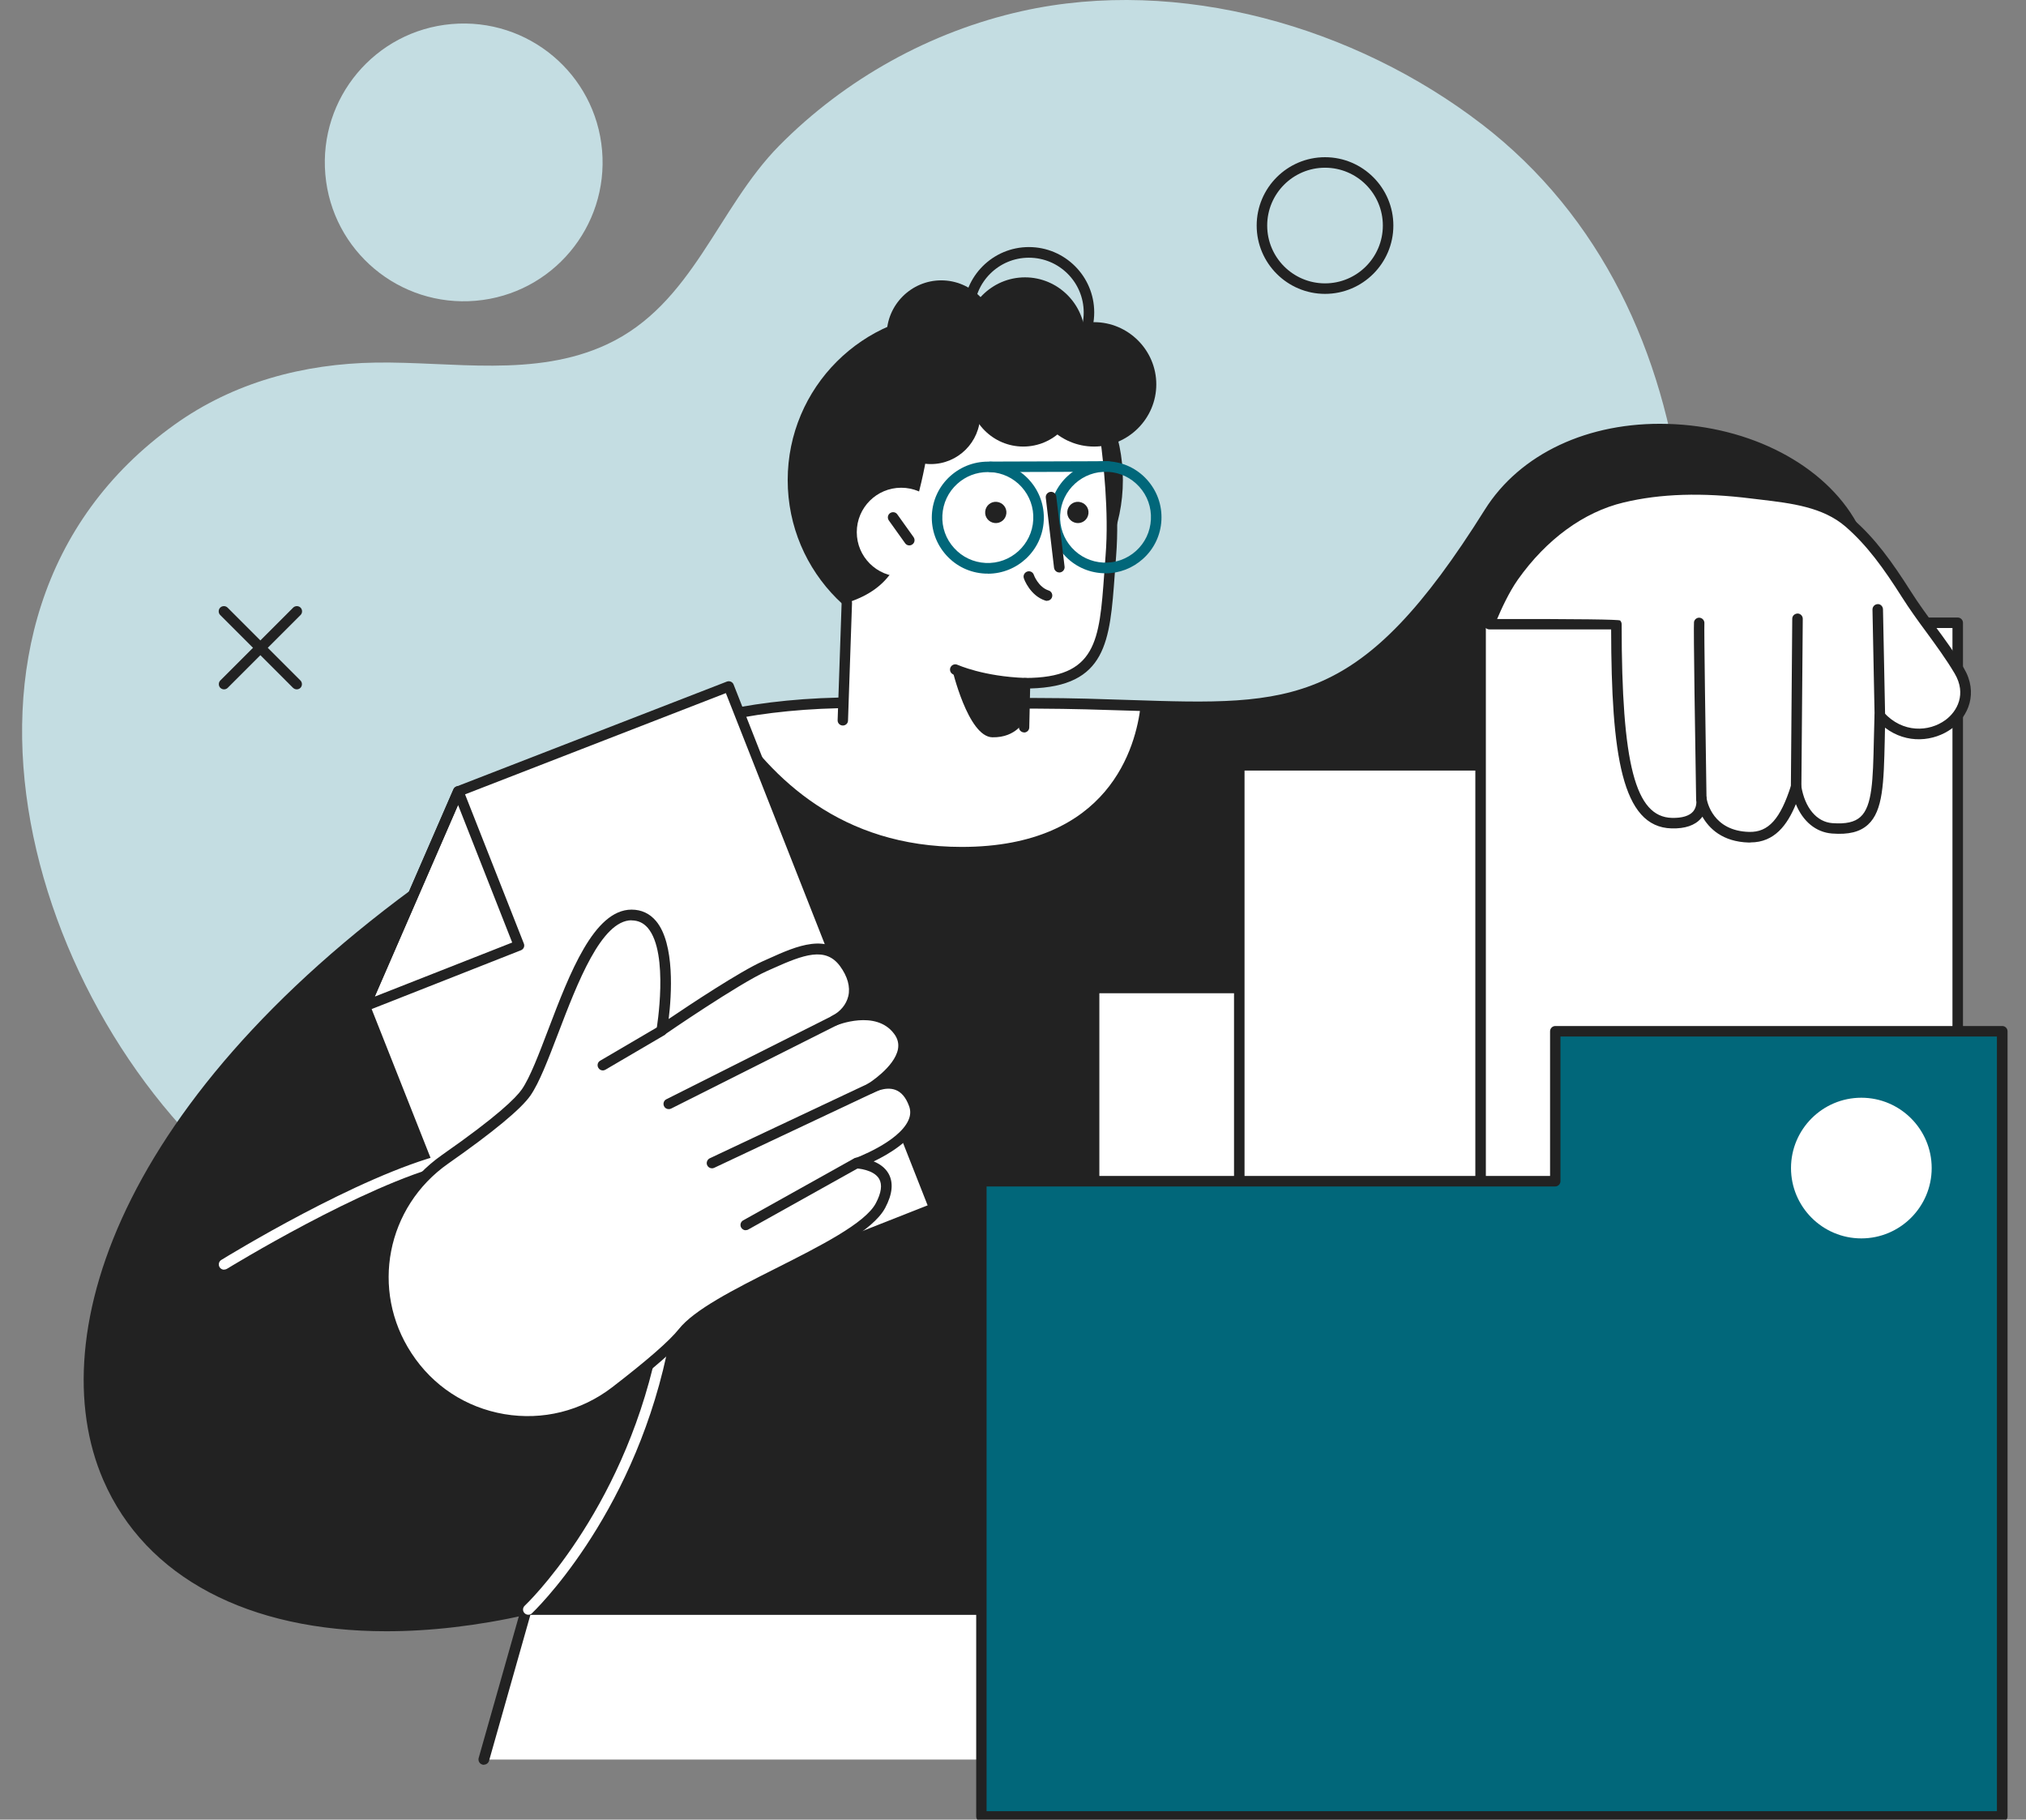
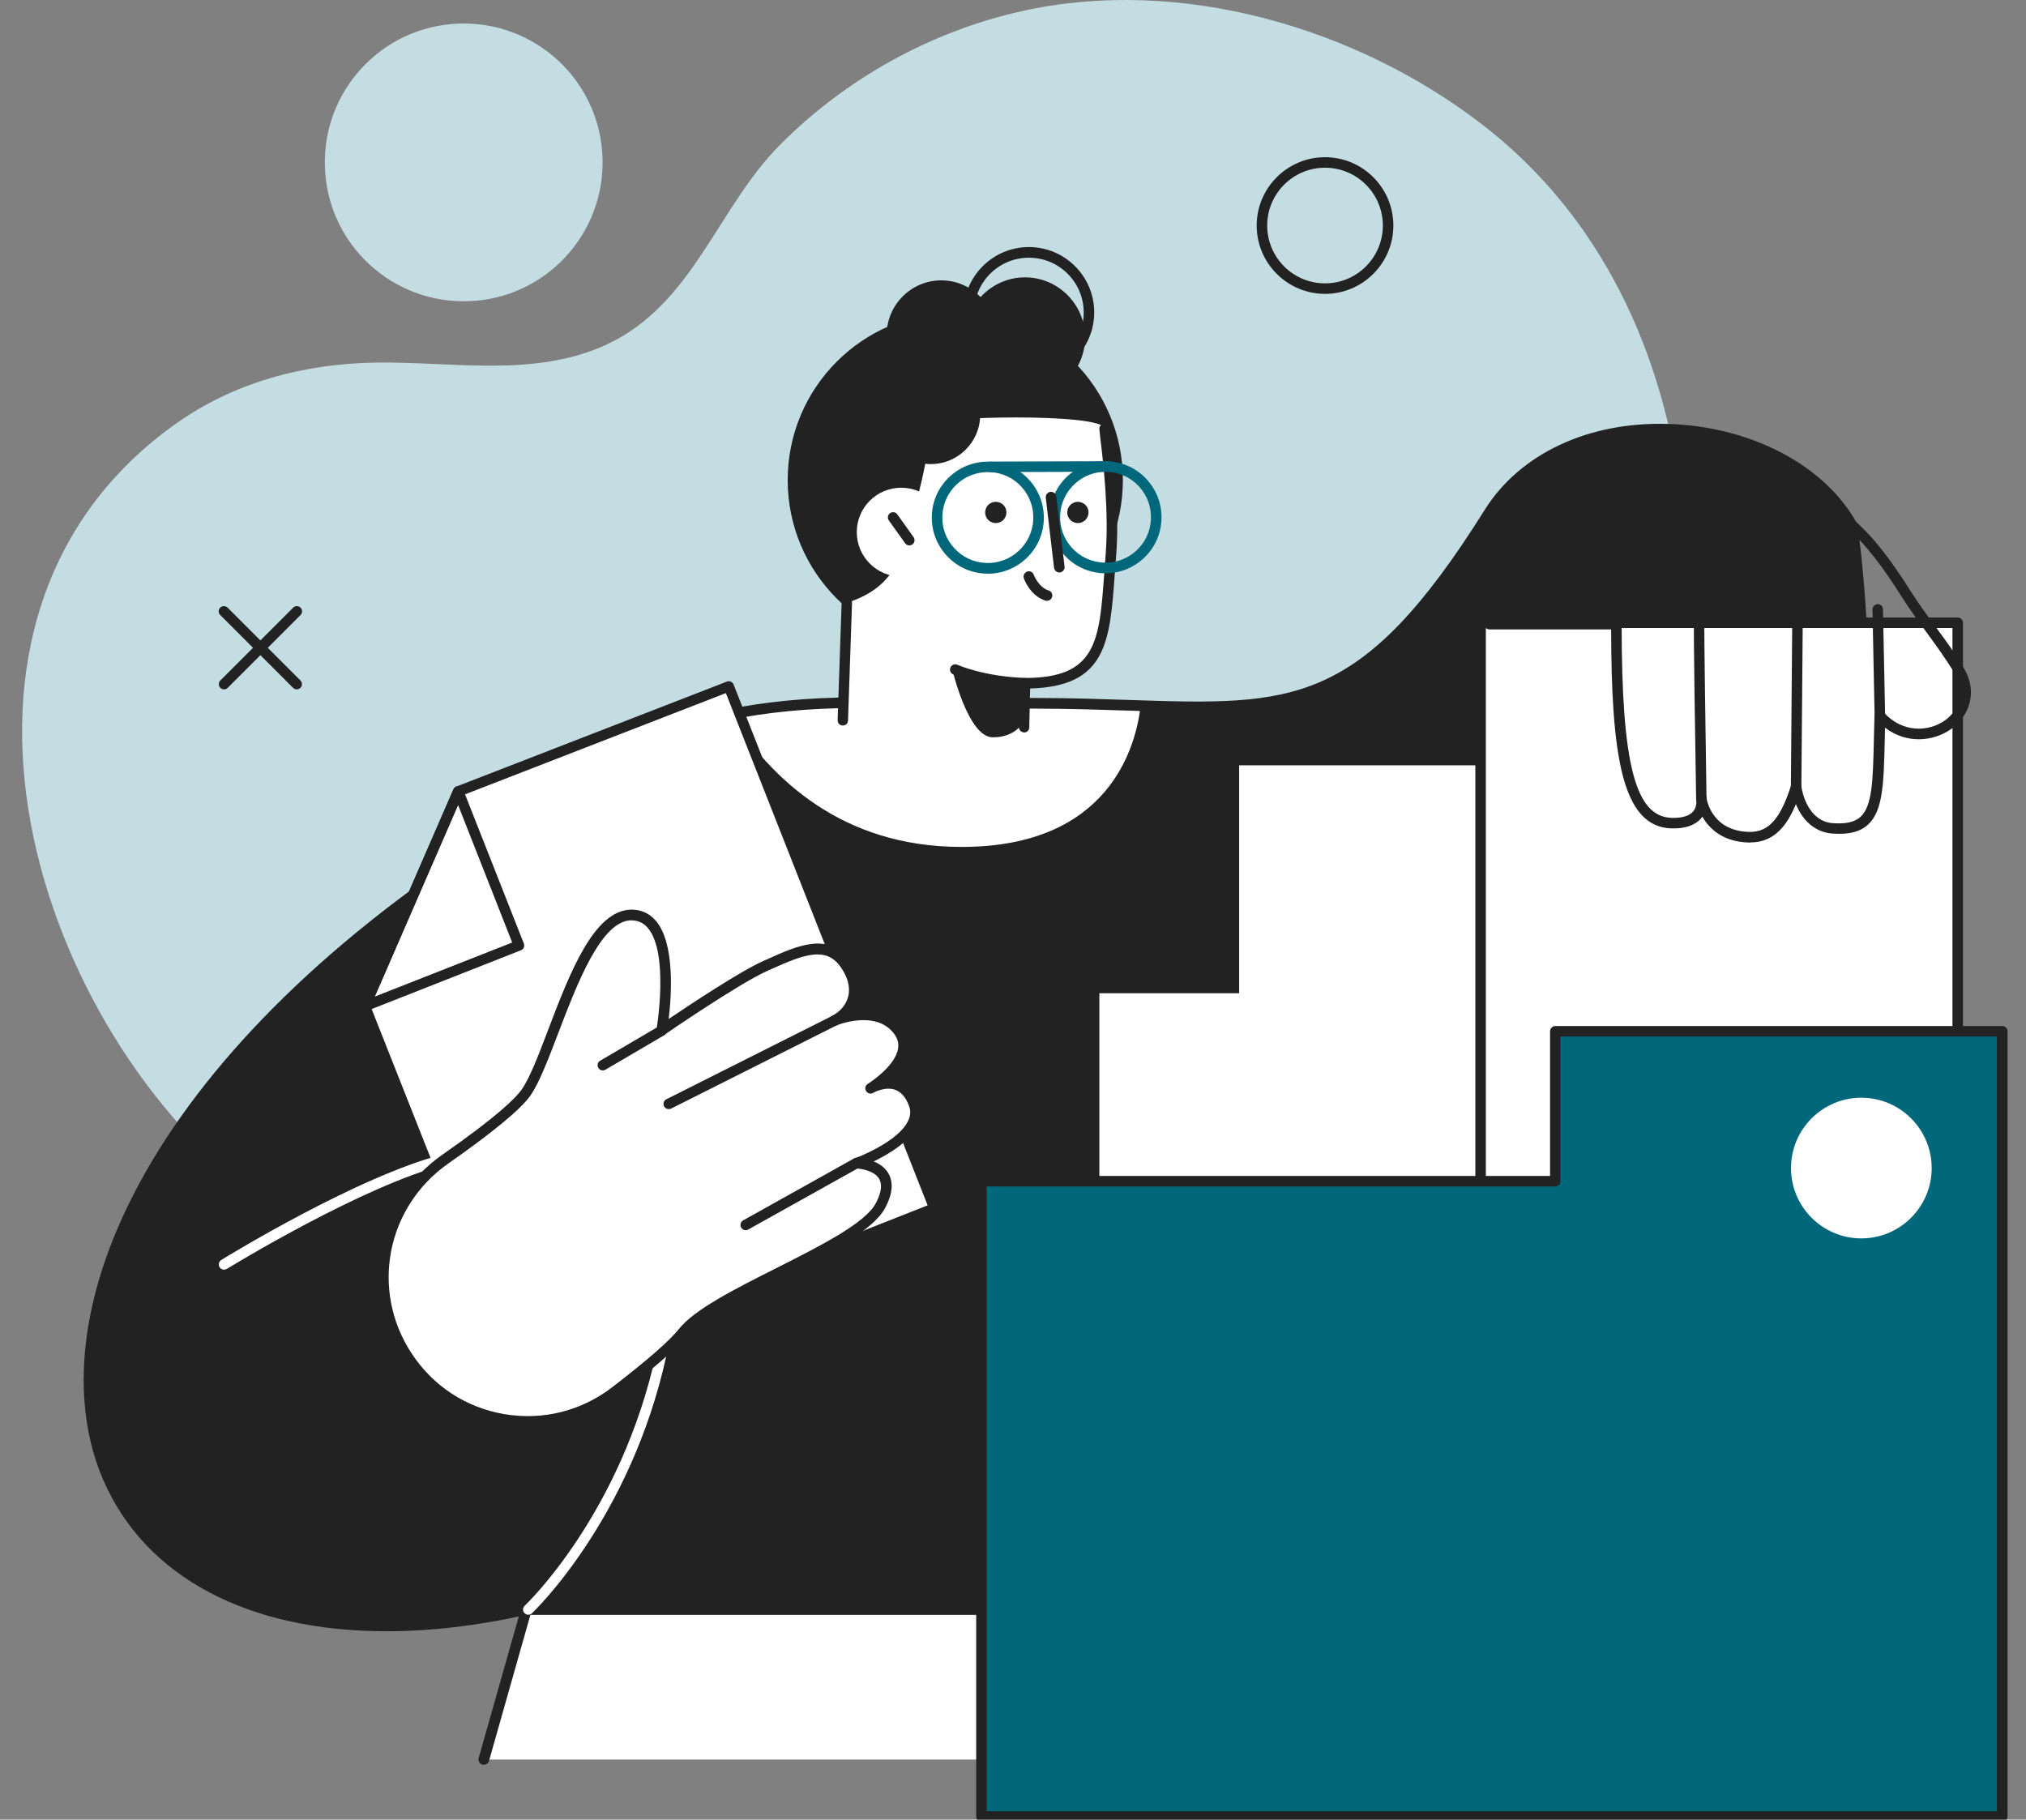
<svg xmlns="http://www.w3.org/2000/svg" width="334" height="300" viewBox="0 0 334 300" fill="none">
  <rect x="0" y="0" width="334" height="300" fill="#808080" stroke="none" />
  <g clip-path="url(#clip0_2245_4369)">
    <path d="M244.252 20.451C223.391 4.418 194.42 -3.959 168.442 1.839C153.379 5.202 139.328 13.023 128.475 24C118.219 34.379 114.236 50.184 100.04 56.787C88.176 62.317 74.537 59.593 61.95 59.779C50.065 59.965 38.53 63.019 28.77 70.014C-15.985 102.058 5.474 170.192 43.09 197.821C73.835 220.394 116.651 221.859 153.277 220.374C158.105 220.188 162.954 219.899 167.762 219.569C184.599 218.414 201.456 214.782 216.54 207.395C239.567 196.108 257.086 175.701 266.969 152.57C284.818 110.766 284.035 51.01 244.232 20.43L244.252 20.451Z" fill="#C4DDE2" />
    <path d="M99.256 24.784C100.349 37.391 91.044 48.492 78.436 49.586C65.829 50.68 54.728 41.374 53.634 28.766C52.541 16.159 61.846 5.058 74.454 3.964C87.061 2.871 98.162 12.177 99.256 24.784Z" fill="#C4DDE2" />
    <path d="M226.691 265.356H86.73L79.714 290.096H234.201C230.095 269.029 226.691 265.356 226.691 265.356Z" fill="white" />
    <path d="M79.735 290.963C79.735 290.963 79.57 290.963 79.508 290.922C79.055 290.798 78.786 290.302 78.91 289.849L85.925 265.108C86.029 264.737 86.379 264.489 86.751 264.489H226.711C226.959 264.489 227.186 264.592 227.351 264.758C227.496 264.923 230.962 268.843 235.089 289.911C235.171 290.385 234.882 290.839 234.408 290.922C233.954 291.004 233.48 290.715 233.397 290.241C229.993 272.826 227.062 267.419 226.298 266.202H87.452L80.623 290.302C80.52 290.674 80.168 290.942 79.797 290.942L79.735 290.963Z" fill="#222222" />
    <path d="M75.857 142.068C88.361 133.567 101.381 115.842 141.266 115.842L171.144 115.945C209.544 116.09 221.306 123.126 245.531 84.499C258.282 64.154 294.846 67.682 305.369 86.686C305.369 86.686 320.102 182.056 266.639 199.802C240.496 208.489 218.954 197.202 218.954 197.202L226.712 265.377H86.751C4.483 283.906 -18.193 206.033 75.857 142.088V142.068Z" fill="#222222" />
    <path d="M120.281 117.781C127.235 128.387 138.687 139.633 158.537 139.633C182.906 139.633 187.28 123.084 188.043 116.337C183.008 116.172 177.437 115.966 171.144 115.945V116.131L170.959 115.862H141.266C133.26 115.842 126.327 116.564 120.281 117.761V117.781Z" fill="white" />
    <path d="M63.684 268.946C41.09 268.946 24.025 260.156 17.03 244.021C6.527 219.796 20.476 178.652 75.362 141.346C77.611 139.819 79.922 137.941 82.357 135.981C93.314 127.108 108.335 114.975 141.267 114.975L171.145 115.079C176.716 115.079 181.792 115.264 186.27 115.409C213.197 116.296 224.339 116.667 244.788 84.024C250.565 74.822 261.832 69.519 274.893 69.89C288.574 70.261 300.83 76.679 306.112 86.253C306.154 86.335 306.195 86.439 306.215 86.542C306.256 86.789 309.888 110.807 306.896 136.682C302.935 171.141 289.11 193.24 266.908 200.607C244.541 208.035 225.269 200.916 219.987 198.605L227.559 265.253C227.58 265.501 227.518 265.748 227.353 265.934C227.187 266.12 226.96 266.223 226.713 266.223H86.856C78.664 268.059 70.905 268.946 63.704 268.946H63.684ZM76.332 142.79C22.271 179.539 8.405 219.776 18.619 243.34C27.512 263.829 53.531 271.938 86.546 264.51C86.607 264.51 86.67 264.489 86.732 264.489H225.722L218.087 197.285C218.046 196.975 218.191 196.645 218.459 196.48C218.727 196.294 219.058 196.273 219.347 196.418C219.553 196.521 240.889 207.416 266.372 198.976C317.544 181.995 305.163 91.267 304.524 86.975C299.489 78.02 287.851 71.995 274.831 71.644C262.327 71.293 251.68 76.287 246.232 84.974C225.248 118.463 212.991 118.05 186.187 117.163C181.71 117.018 176.654 116.853 171.104 116.833L141.226 116.729C108.913 116.729 94.18 128.656 83.409 137.343C80.933 139.344 78.602 141.222 76.291 142.79H76.332Z" fill="#222222" />
-     <path d="M180.349 244.433H257.521V162.888H180.349V244.433Z" fill="white" />
+     <path d="M180.349 244.433H257.521V162.888H180.349V244.433" fill="white" />
    <path d="M257.54 245.3H180.369C179.895 245.3 179.503 244.907 179.503 244.433V162.887C179.503 162.413 179.895 162.021 180.369 162.021H257.54C258.015 162.021 258.407 162.413 258.407 162.887V244.433C258.407 244.907 258.015 245.3 257.54 245.3ZM181.236 243.566H256.674V163.754H181.236V243.566Z" fill="#222222" />
    <path d="M204.283 209.582H281.454V126.179L204.283 126.179V209.582Z" fill="white" />
-     <path d="M281.476 210.428H204.305C203.83 210.428 203.438 210.036 203.438 209.562V126.159C203.438 125.684 203.83 125.292 204.305 125.292H281.476C281.951 125.292 282.342 125.684 282.342 126.159V209.562C282.342 210.036 281.951 210.428 281.476 210.428ZM205.171 208.716H280.61V127.046H205.171V208.716Z" fill="#222222" />
    <path d="M244.108 197.181H322.765V102.678L244.108 102.678V197.181Z" fill="white" />
    <path d="M322.743 198.048H244.086C243.612 198.048 243.22 197.656 243.22 197.181V102.677C243.22 102.203 243.612 101.811 244.086 101.811H322.743C323.218 101.811 323.61 102.203 323.61 102.677V197.181C323.61 197.656 323.218 198.048 322.743 198.048ZM244.953 196.315H321.877V103.544H244.953V196.315Z" fill="#222222" />
    <path d="M256.406 194.746V170.027H330.069V299.485H161.799V194.746H256.406Z" fill="#01677A" />
    <path d="M330.069 300.351H161.799C161.325 300.351 160.933 299.959 160.933 299.485V194.747C160.933 194.272 161.325 193.88 161.799 193.88H255.54V170.027C255.54 169.552 255.932 169.16 256.406 169.16H330.09C330.565 169.16 330.957 169.552 330.957 170.027V299.485C330.957 299.959 330.565 300.351 330.09 300.351H330.069ZM162.666 298.618H329.203V170.893H257.252V194.747C257.252 195.221 256.86 195.613 256.385 195.613H162.645V298.618H162.666Z" fill="#222222" />
    <path d="M154.04 199.224L84.215 226.729L60.155 165.879L75.549 130.492L120.159 113.18L154.04 199.224Z" fill="white" />
    <path d="M84.215 227.596C83.864 227.596 83.554 227.389 83.409 227.039L59.351 166.21C59.268 166.003 59.268 165.756 59.351 165.549L74.744 130.141C74.826 129.935 75.012 129.77 75.218 129.687L119.829 112.375C120.263 112.21 120.779 112.417 120.944 112.871L154.825 198.915C154.99 199.368 154.783 199.864 154.329 200.029L84.504 227.534C84.4 227.575 84.298 227.596 84.194 227.596H84.215ZM61.084 165.9L84.71 225.594L152.926 198.729L119.664 114.274L76.188 131.152L61.084 165.9Z" fill="#222222" />
    <path d="M60.154 166.746C59.926 166.746 59.7 166.664 59.535 166.478C59.287 166.23 59.225 165.859 59.37 165.529L74.763 130.121C74.907 129.791 75.217 129.584 75.568 129.605C75.918 129.605 76.228 129.832 76.351 130.162L86.359 155.562C86.545 156.016 86.318 156.512 85.864 156.677L60.464 166.684C60.361 166.725 60.257 166.746 60.154 166.746ZM75.506 132.741L61.784 164.311L84.44 155.397L75.526 132.741H75.506Z" fill="#222222" />
-     <path d="M322.99 110.642C320.39 106.247 317.006 102.347 314.282 98.035C311.579 93.764 308.649 89.513 304.79 86.191C300.437 82.436 294.226 82.044 288.779 81.363C281.681 80.475 274.417 80.372 267.422 82.043C260.035 83.797 253.804 88.997 249.512 95.105C247.263 98.303 245.509 102.966 245.509 102.966C245.509 102.966 266.452 102.946 266.452 102.966C266.452 125.086 268.33 135.568 275.593 135.754C281.247 135.898 280.484 131.751 280.484 131.751C280.484 131.751 281.268 137.879 288.346 138.065C292.658 138.189 294.639 134.433 296.125 129.749C296.744 133.526 298.848 136.373 302.046 136.6C310.382 137.219 309.495 131.07 309.929 118.071C316.325 125.169 327.529 118.318 323.01 110.663L322.99 110.642Z" fill="white" />
    <path d="M288.531 138.911C288.531 138.911 288.387 138.911 288.305 138.911C283.93 138.787 281.743 136.559 280.649 134.64C280.588 134.743 280.504 134.846 280.422 134.929C279.431 136.084 277.781 136.641 275.574 136.579C267.341 136.373 265.648 124.405 265.607 103.771C262.368 103.771 250.462 103.771 245.53 103.771C245.241 103.771 244.973 103.627 244.828 103.4C244.663 103.173 244.622 102.863 244.725 102.595C244.808 102.409 246.542 97.787 248.832 94.548C253.743 87.573 260.283 82.807 267.258 81.156C273.551 79.65 280.649 79.423 288.923 80.475L290.492 80.661C295.547 81.26 301.262 81.94 305.389 85.51C309.103 88.708 311.93 92.649 315.046 97.56C316.264 99.479 317.646 101.378 318.988 103.193C320.638 105.422 322.33 107.733 323.774 110.188C326.168 114.253 324.496 118.112 321.772 120.113C318.842 122.259 314.365 122.734 310.754 119.969C310.754 120.712 310.713 121.413 310.713 122.094C310.548 129.069 310.445 133.69 307.948 135.96C306.607 137.178 304.75 137.632 302.026 137.425C299.364 137.219 297.218 135.424 296.063 132.576C294.659 136.002 292.535 138.89 288.594 138.89L288.531 138.911ZM281.351 131.648C281.433 132.184 282.382 137.013 288.366 137.157C291.544 137.24 293.525 135.011 295.279 129.461C295.402 129.089 295.774 128.841 296.166 128.862C296.558 128.883 296.888 129.192 296.95 129.584C297.528 133.175 299.488 135.527 302.087 135.713C304.295 135.878 305.761 135.548 306.71 134.681C308.67 132.906 308.773 128.594 308.917 122.053C308.938 120.794 308.98 119.432 309.021 118.009C309.021 117.658 309.248 117.348 309.599 117.225C309.929 117.101 310.3 117.204 310.548 117.452C313.663 120.897 318.018 120.691 320.721 118.71C322.66 117.286 324.228 114.418 322.247 111.055C320.844 108.682 319.172 106.412 317.563 104.205C316.201 102.368 314.819 100.449 313.56 98.468C310.527 93.681 307.783 89.884 304.234 86.81C300.499 83.591 295.299 82.972 290.264 82.374L288.697 82.188C280.629 81.177 273.736 81.383 267.649 82.848C261.088 84.416 254.918 88.935 250.234 95.559C248.749 97.664 247.47 100.49 246.81 102.059C260.139 102.045 266.9 102.127 267.092 102.306C267.257 102.471 267.34 102.698 267.34 102.925C267.34 126.056 269.589 134.702 275.635 134.846C277.306 134.887 278.503 134.516 279.122 133.794C279.782 133.01 279.659 131.999 279.638 131.875C279.576 131.359 279.886 130.926 280.36 130.843C280.814 130.76 281.268 131.07 281.351 131.545C281.351 131.545 281.351 131.586 281.351 131.627V131.648Z" fill="#222222" />
    <path d="M296.105 130.595C295.61 130.595 295.238 130.203 295.238 129.729L295.465 102.017C295.465 101.543 295.817 101.192 296.332 101.151C296.807 101.151 297.199 101.543 297.199 102.017L296.971 129.729C296.971 130.203 296.579 130.595 296.105 130.595Z" fill="#222222" />
    <path d="M280.485 132.597C280.01 132.597 279.618 132.226 279.618 131.751C279.474 123.188 279.165 103.193 279.268 102.554C279.35 102.079 279.804 101.77 280.258 101.852C280.712 101.935 281.021 102.347 280.98 102.801C280.918 103.771 281.166 120.609 281.331 131.73C281.331 132.205 280.959 132.597 280.485 132.618V132.597Z" fill="#222222" />
    <path d="M309.908 118.917C309.434 118.917 309.063 118.545 309.042 118.071L308.691 100.49C308.691 100.016 309.063 99.624 309.538 99.603C310.012 99.562 310.404 99.975 310.424 100.449L310.776 118.029C310.776 118.504 310.404 118.896 309.93 118.917H309.908Z" fill="#222222" />
    <path d="M218.439 48.451C212.228 48.451 207.172 43.396 207.172 37.185C207.172 30.974 212.228 25.919 218.439 25.919C224.65 25.919 229.705 30.974 229.705 37.185C229.705 43.396 224.65 48.451 218.439 48.451ZM218.439 27.652C213.177 27.652 208.906 31.923 208.906 37.185C208.906 42.447 213.177 46.718 218.439 46.718C223.701 46.718 227.971 42.447 227.971 37.185C227.971 31.923 223.701 27.652 218.439 27.652Z" fill="#222222" />
    <path d="M318.451 192.58C318.451 198.976 313.251 204.176 306.854 204.176C300.458 204.176 295.259 198.976 295.259 192.58C295.259 186.183 300.458 180.984 306.854 180.984C313.251 180.984 318.451 186.183 318.451 192.58Z" fill="white" />
    <path d="M36.942 209.335C36.653 209.335 36.364 209.19 36.199 208.922C35.952 208.509 36.076 207.973 36.488 207.725C37.396 207.168 59.144 193.818 73.216 190.269C73.691 190.145 74.146 190.434 74.269 190.888C74.393 191.342 74.104 191.816 73.65 191.94C59.846 195.407 37.643 209.066 37.416 209.19C37.272 209.273 37.128 209.314 36.963 209.314L36.942 209.335Z" fill="white" />
    <path d="M87.103 266.223C86.876 266.223 86.648 266.14 86.463 265.954C86.133 265.604 86.153 265.067 86.504 264.737C86.669 264.592 102.393 249.653 108.191 223.015C108.294 222.54 108.769 222.251 109.223 222.355C109.697 222.458 109.986 222.912 109.883 223.386C103.961 250.561 87.846 265.851 87.681 265.996C87.516 266.161 87.309 266.223 87.082 266.223H87.103Z" fill="white" />
    <path d="M150.698 181.995C148.635 176.403 143.559 179.395 143.559 179.395C143.559 179.395 151.606 174.504 148.16 169.882C144.715 165.26 137.616 168.232 137.616 168.232C140.608 166.725 142.382 162.97 139.205 158.719C136.027 154.469 130.848 157.213 126.123 159.297C121.398 161.381 109.12 169.862 109.12 169.862C109.12 169.862 112.381 150.879 104.107 150.879C95.832 150.879 91.045 173.906 86.733 180.117C85.02 182.614 79.449 186.885 73.403 191.115C62.901 198.461 60.073 212.822 67.109 223.551C74.703 235.148 90.488 237.789 101.445 229.391C106.397 225.594 110.772 221.942 112.567 219.672C117.746 213.111 141.619 205.476 145.168 198.77C148.717 192.064 141.268 191.775 141.268 191.775C141.268 191.775 152.762 187.607 150.698 182.015V181.995Z" fill="white" />
    <path d="M86.938 235.169C85.576 235.169 84.194 235.045 82.833 234.818C76.023 233.662 70.184 229.845 66.408 224.047C59.083 212.842 61.951 198.069 72.907 190.393C81.987 184.058 85.04 181.025 86.031 179.601C87.372 177.662 88.837 173.803 90.385 169.738C93.913 160.473 97.916 149.991 104.106 149.971C105.757 149.971 107.098 150.61 108.151 151.848C111.287 155.583 110.709 164.126 110.234 168.005C113.742 165.632 122.017 160.143 125.772 158.472L126.741 158.039C131.322 155.975 136.523 153.643 139.907 158.162C141.908 160.865 141.928 163.135 141.598 164.579C141.433 165.26 141.165 165.9 140.793 166.499C143.331 166.168 146.674 166.437 148.861 169.346C149.749 170.543 150.079 171.863 149.811 173.266C149.48 175 148.284 176.547 147.046 177.744C147.438 177.785 147.83 177.868 148.222 178.012C149.707 178.549 150.822 179.787 151.523 181.685C151.977 182.923 151.916 184.182 151.338 185.441C150.059 188.185 146.489 190.31 144.033 191.486C144.962 191.858 145.89 192.477 146.468 193.467C147.314 194.953 147.149 196.851 145.932 199.142C143.93 202.918 136.543 206.652 128.702 210.614C122.244 213.874 115.578 217.238 113.247 220.188C111.617 222.252 107.841 225.574 101.96 230.072C97.627 233.394 92.324 235.169 86.918 235.169H86.938ZM104.127 151.725C99.133 151.725 95.193 162.062 92.015 170.378C90.344 174.731 88.919 178.487 87.454 180.612C85.906 182.841 81.347 186.617 73.898 191.837C63.705 198.976 61.022 212.698 67.832 223.098C71.36 228.504 76.787 232.053 83.122 233.146C89.477 234.219 95.79 232.651 100.908 228.731C106.644 224.315 110.338 221.096 111.885 219.157C114.444 215.917 120.985 212.595 127.918 209.108C135.161 205.456 142.651 201.68 144.384 198.378C145.292 196.666 145.478 195.324 144.941 194.375C144.033 192.786 141.248 192.642 141.206 192.642C140.794 192.642 140.443 192.312 140.381 191.92C140.319 191.507 140.546 191.115 140.938 190.97C141 190.95 148.057 188.35 149.728 184.76C150.12 183.934 150.161 183.13 149.852 182.325C149.336 180.922 148.573 180.034 147.603 179.684C145.911 179.065 143.971 180.158 143.951 180.179C143.538 180.426 143.022 180.282 142.774 179.869C142.526 179.457 142.671 178.941 143.063 178.693C143.104 178.673 147.459 175.969 148.036 172.978C148.201 172.07 147.995 171.224 147.397 170.44C144.384 166.395 137.946 169.037 137.885 169.057C137.451 169.243 136.956 169.057 136.77 168.624C136.585 168.19 136.77 167.695 137.162 167.489C138.545 166.787 139.514 165.611 139.844 164.249C140.216 162.702 139.721 160.969 138.462 159.256C136.089 156.078 132.54 157.358 127.402 159.669L126.432 160.102C121.851 162.145 109.677 170.502 109.574 170.584C109.285 170.79 108.914 170.79 108.625 170.584C108.336 170.398 108.171 170.048 108.233 169.717C108.254 169.594 110.338 157.193 106.81 153.004C106.087 152.158 105.199 151.745 104.085 151.745L104.127 151.725Z" fill="#222222" />
    <path d="M110.235 182.861C109.925 182.861 109.617 182.696 109.472 182.387C109.266 181.953 109.431 181.437 109.864 181.231L138.834 166.664C139.268 166.457 139.784 166.622 139.99 167.056C140.196 167.489 140.03 168.005 139.597 168.211L110.628 182.779C110.504 182.841 110.379 182.861 110.235 182.861Z" fill="#222222" />
    <path d="M99.381 176.485C99.092 176.485 98.803 176.341 98.638 176.052C98.391 175.639 98.535 175.103 98.948 174.876L108.625 169.201C109.037 168.954 109.574 169.098 109.8 169.511C110.048 169.923 109.904 170.46 109.491 170.687L99.814 176.361C99.669 176.444 99.525 176.485 99.381 176.485Z" fill="#222222" />
-     <path d="M117.374 192.621C117.043 192.621 116.734 192.436 116.59 192.126C116.383 191.693 116.59 191.177 117.003 190.97L146.901 176.877C147.334 176.671 147.85 176.877 148.057 177.29C148.263 177.723 148.057 178.239 147.644 178.446L117.745 192.539C117.621 192.601 117.497 192.621 117.374 192.621Z" fill="#222222" />
    <path d="M122.945 202.835C122.636 202.835 122.346 202.67 122.181 202.381C121.954 201.968 122.099 201.432 122.512 201.205L140.835 190.97C141.247 190.743 141.784 190.888 142.011 191.301C142.238 191.713 142.094 192.25 141.681 192.477L123.358 202.711C123.234 202.794 123.069 202.814 122.945 202.814V202.835Z" fill="#222222" />
    <path d="M157.487 106.784C172.746 106.784 185.115 94.414 185.115 79.155C185.115 63.896 172.746 51.526 157.487 51.526C142.228 51.526 129.857 63.896 129.857 79.155C129.857 94.414 142.228 106.784 157.487 106.784Z" fill="#222222" />
    <path d="M139.636 99.376C147.25 96.941 148.696 92.03 150.305 85.551C150.305 85.551 153.586 74.553 153.152 70.034C153.029 68.631 181.999 67.991 182.123 70.695C182.185 72.077 183.877 82.6 183.154 91.597C182.102 104.555 182.741 112.643 168.999 112.643L168.855 123.456L138.977 123.353L139.636 99.376Z" fill="white" />
    <path d="M168.834 120.753C168.339 120.753 167.967 120.34 167.967 119.865L168.112 112.623C168.112 112.148 168.504 111.777 168.978 111.777C180.802 111.777 181.235 105.669 182.04 94.589C182.102 93.598 182.184 92.587 182.267 91.535C182.844 84.313 181.854 76.018 181.42 72.469C181.317 71.602 181.255 71.004 181.235 70.736C181.214 70.261 181.585 69.849 182.06 69.828C182.493 69.807 182.947 70.179 182.968 70.653C182.968 70.901 183.051 71.458 183.154 72.263C183.587 75.853 184.598 84.272 183.999 91.679C183.917 92.732 183.835 93.743 183.773 94.713C182.968 105.793 182.432 113.18 169.825 113.51L169.68 119.927C169.68 120.402 169.288 120.773 168.813 120.773L168.834 120.753Z" fill="#222222" />
    <path d="M138.956 119.618C138.44 119.618 138.068 119.205 138.089 118.731L138.75 99.355C138.75 98.881 139.1 98.509 139.636 98.53C140.111 98.53 140.483 98.943 140.462 99.417L139.801 118.792C139.801 119.267 139.41 119.618 138.935 119.618H138.956Z" fill="#222222" />
    <path d="M168.979 113.51C161.592 113.222 157.28 111.261 157.114 111.179C156.681 110.973 156.495 110.457 156.701 110.023C156.908 109.59 157.424 109.404 157.857 109.611C157.898 109.611 162.066 111.53 169.041 111.777C169.515 111.777 169.887 112.19 169.867 112.664C169.867 113.139 169.474 113.49 168.999 113.49L168.979 113.51Z" fill="#222222" />
    <path d="M168.896 118.751C168.896 118.751 167.617 121.64 163.594 121.558C159.57 121.475 156.949 110.229 156.949 110.229L168.979 112.644L168.896 118.731V118.751Z" fill="#222222" />
    <path d="M141.245 87.738C141.245 91.782 144.526 95.063 148.57 95.063C152.614 95.063 155.895 91.782 155.895 87.738C155.895 83.694 152.614 80.413 148.57 80.413C144.526 80.413 141.245 83.694 141.245 87.738Z" fill="white" />
    <path d="M149.911 89.925C149.642 89.925 149.374 89.802 149.209 89.554L146.527 85.799C146.259 85.406 146.342 84.87 146.734 84.602C147.126 84.334 147.661 84.416 147.93 84.808L150.613 88.564C150.881 88.956 150.798 89.492 150.406 89.76C150.262 89.864 150.076 89.925 149.911 89.925Z" fill="#222222" />
    <path d="M172.611 99.066C172.611 99.066 172.446 99.066 172.343 99.025C169.826 98.22 168.815 95.476 168.795 95.352C168.629 94.898 168.877 94.403 169.331 94.238C169.784 94.073 170.28 94.321 170.425 94.754C170.425 94.795 171.188 96.817 172.88 97.354C173.334 97.498 173.582 97.993 173.437 98.447C173.313 98.819 172.982 99.046 172.611 99.046V99.066Z" fill="#222222" />
    <path d="M165.905 84.664C165.802 85.634 164.957 86.335 163.987 86.232C163.017 86.129 162.315 85.283 162.418 84.313C162.521 83.343 163.368 82.642 164.338 82.745C165.307 82.848 166.008 83.694 165.905 84.664Z" fill="#222222" />
    <path d="M179.44 84.664C179.337 85.634 178.492 86.335 177.522 86.232C176.552 86.129 175.85 85.283 175.953 84.313C176.057 83.343 176.903 82.642 177.873 82.745C178.843 82.848 179.544 83.694 179.44 84.664Z" fill="#222222" />
    <path d="M163.261 77.834C162.786 77.834 162.395 77.442 162.395 76.967C162.395 76.493 162.786 76.101 163.261 76.101L182.678 76.039C183.153 76.039 183.544 76.431 183.544 76.905C183.544 77.38 183.153 77.772 182.678 77.772L163.261 77.834Z" fill="#01677A" />
    <path d="M162.848 94.568C162.683 94.568 162.539 94.568 162.373 94.568C159.918 94.444 157.649 93.371 155.998 91.535C154.347 89.698 153.501 87.346 153.625 84.87C153.749 82.415 154.821 80.145 156.658 78.494C158.494 76.844 160.867 75.998 163.323 76.121C165.778 76.245 168.048 77.318 169.699 79.154C171.35 80.991 172.196 83.343 172.072 85.819C171.824 90.751 167.738 94.589 162.848 94.589V94.568ZM162.828 77.834C160.971 77.834 159.196 78.515 157.813 79.773C156.328 81.115 155.461 82.951 155.358 84.953C155.255 86.954 155.936 88.873 157.298 90.359C158.639 91.844 160.476 92.711 162.477 92.814C166.604 93.021 170.133 89.822 170.339 85.695C170.442 83.694 169.761 81.775 168.42 80.289C167.078 78.804 165.242 77.937 163.241 77.834C163.117 77.834 162.992 77.834 162.848 77.834H162.828Z" fill="#01677A" />
    <path d="M182.265 94.506C182.1 94.506 181.956 94.506 181.79 94.506C179.335 94.382 177.066 93.309 175.415 91.473C173.764 89.636 172.918 87.284 173.042 84.808C173.29 79.732 177.643 75.791 182.719 76.059C185.175 76.183 187.444 77.256 189.095 79.092C190.746 80.929 191.592 83.281 191.468 85.757C191.344 88.213 190.272 90.482 188.435 92.133C186.722 93.681 184.535 94.527 182.245 94.527L182.265 94.506ZM173.909 84.849L174.775 84.891C174.672 86.892 175.352 88.811 176.693 90.297C178.035 91.782 179.872 92.649 181.873 92.752C183.875 92.855 185.794 92.174 187.279 90.833C188.765 89.492 189.632 87.655 189.735 85.654C189.838 83.652 189.157 81.734 187.815 80.248C186.474 78.762 184.638 77.895 182.637 77.792C178.51 77.586 174.981 80.784 174.775 84.911L173.909 84.87V84.849Z" fill="#01677A" />
    <path d="M174.633 94.382C174.2 94.382 173.829 94.052 173.767 93.619L172.406 82.064C172.344 81.589 172.694 81.156 173.168 81.094C173.643 81.032 174.077 81.383 174.138 81.858L175.501 93.413C175.563 93.887 175.212 94.32 174.737 94.382C174.696 94.382 174.674 94.382 174.633 94.382Z" fill="#222222" />
    <path d="M153.462 76.513C148.984 76.513 145.332 72.861 145.332 68.384C145.332 63.906 148.984 60.254 153.462 60.254C157.939 60.254 161.591 63.906 161.591 68.384C161.591 72.861 157.939 76.513 153.462 76.513Z" fill="#222222" />
-     <path d="M168.69 73.625C163.737 73.625 159.693 69.58 159.693 64.628C159.693 59.676 163.737 55.632 168.69 55.632C173.642 55.632 177.687 59.676 177.687 64.628C177.687 69.58 173.642 73.625 168.69 73.625Z" fill="#222222" />
    <path d="M155.174 64.216C150.222 64.216 146.178 60.171 146.178 55.219C146.178 50.267 150.222 46.223 155.174 46.223C160.126 46.223 164.17 50.267 164.17 55.219C164.17 60.171 160.126 64.216 155.174 64.216Z" fill="#222222" />
-     <path d="M180.369 73.625C174.715 73.625 170.113 69.003 170.113 63.37C170.113 57.736 174.736 53.114 180.369 53.114C186.002 53.114 190.623 57.736 190.623 63.37C190.623 69.003 186.002 73.625 180.369 73.625Z" fill="#222222" />
    <path d="M168.979 65.536C163.532 65.536 159.075 61.079 159.075 55.632C159.075 50.184 163.532 45.727 168.979 45.727C174.427 45.727 178.883 50.184 178.883 55.632C178.883 61.079 174.427 65.536 168.979 65.536Z" fill="#222222" />
    <path d="M169.619 62.276C163.676 62.276 158.848 57.447 158.848 51.505C158.848 45.562 163.676 40.734 169.619 40.734C175.562 40.734 180.389 45.562 180.389 51.505C180.389 57.447 175.562 62.276 169.619 62.276ZM169.619 42.488C164.646 42.488 160.582 46.532 160.582 51.526C160.582 56.519 164.626 60.563 169.619 60.563C174.612 60.563 178.657 56.519 178.657 51.526C178.657 46.532 174.612 42.488 169.619 42.488Z" fill="#222222" />
    <path d="M48.929 113.655C48.703 113.655 48.497 113.572 48.311 113.407L36.302 101.398C35.972 101.068 35.972 100.511 36.302 100.181C36.632 99.851 37.189 99.851 37.519 100.181L49.528 112.19C49.858 112.52 49.858 113.077 49.528 113.407C49.363 113.572 49.136 113.655 48.909 113.655H48.929Z" fill="#222222" />
    <path d="M36.94 113.655C36.714 113.655 36.508 113.572 36.322 113.407C35.992 113.077 35.992 112.52 36.322 112.19L48.331 100.181C48.661 99.851 49.218 99.851 49.549 100.181C49.879 100.511 49.879 101.068 49.549 101.398L37.539 113.407C37.374 113.572 37.147 113.655 36.92 113.655H36.94Z" fill="#222222" />
  </g>
  <defs>
    <clipPath id="clip0_2245_4369">
      <rect width="334" height="300" fill="white" />
    </clipPath>
  </defs>
</svg>